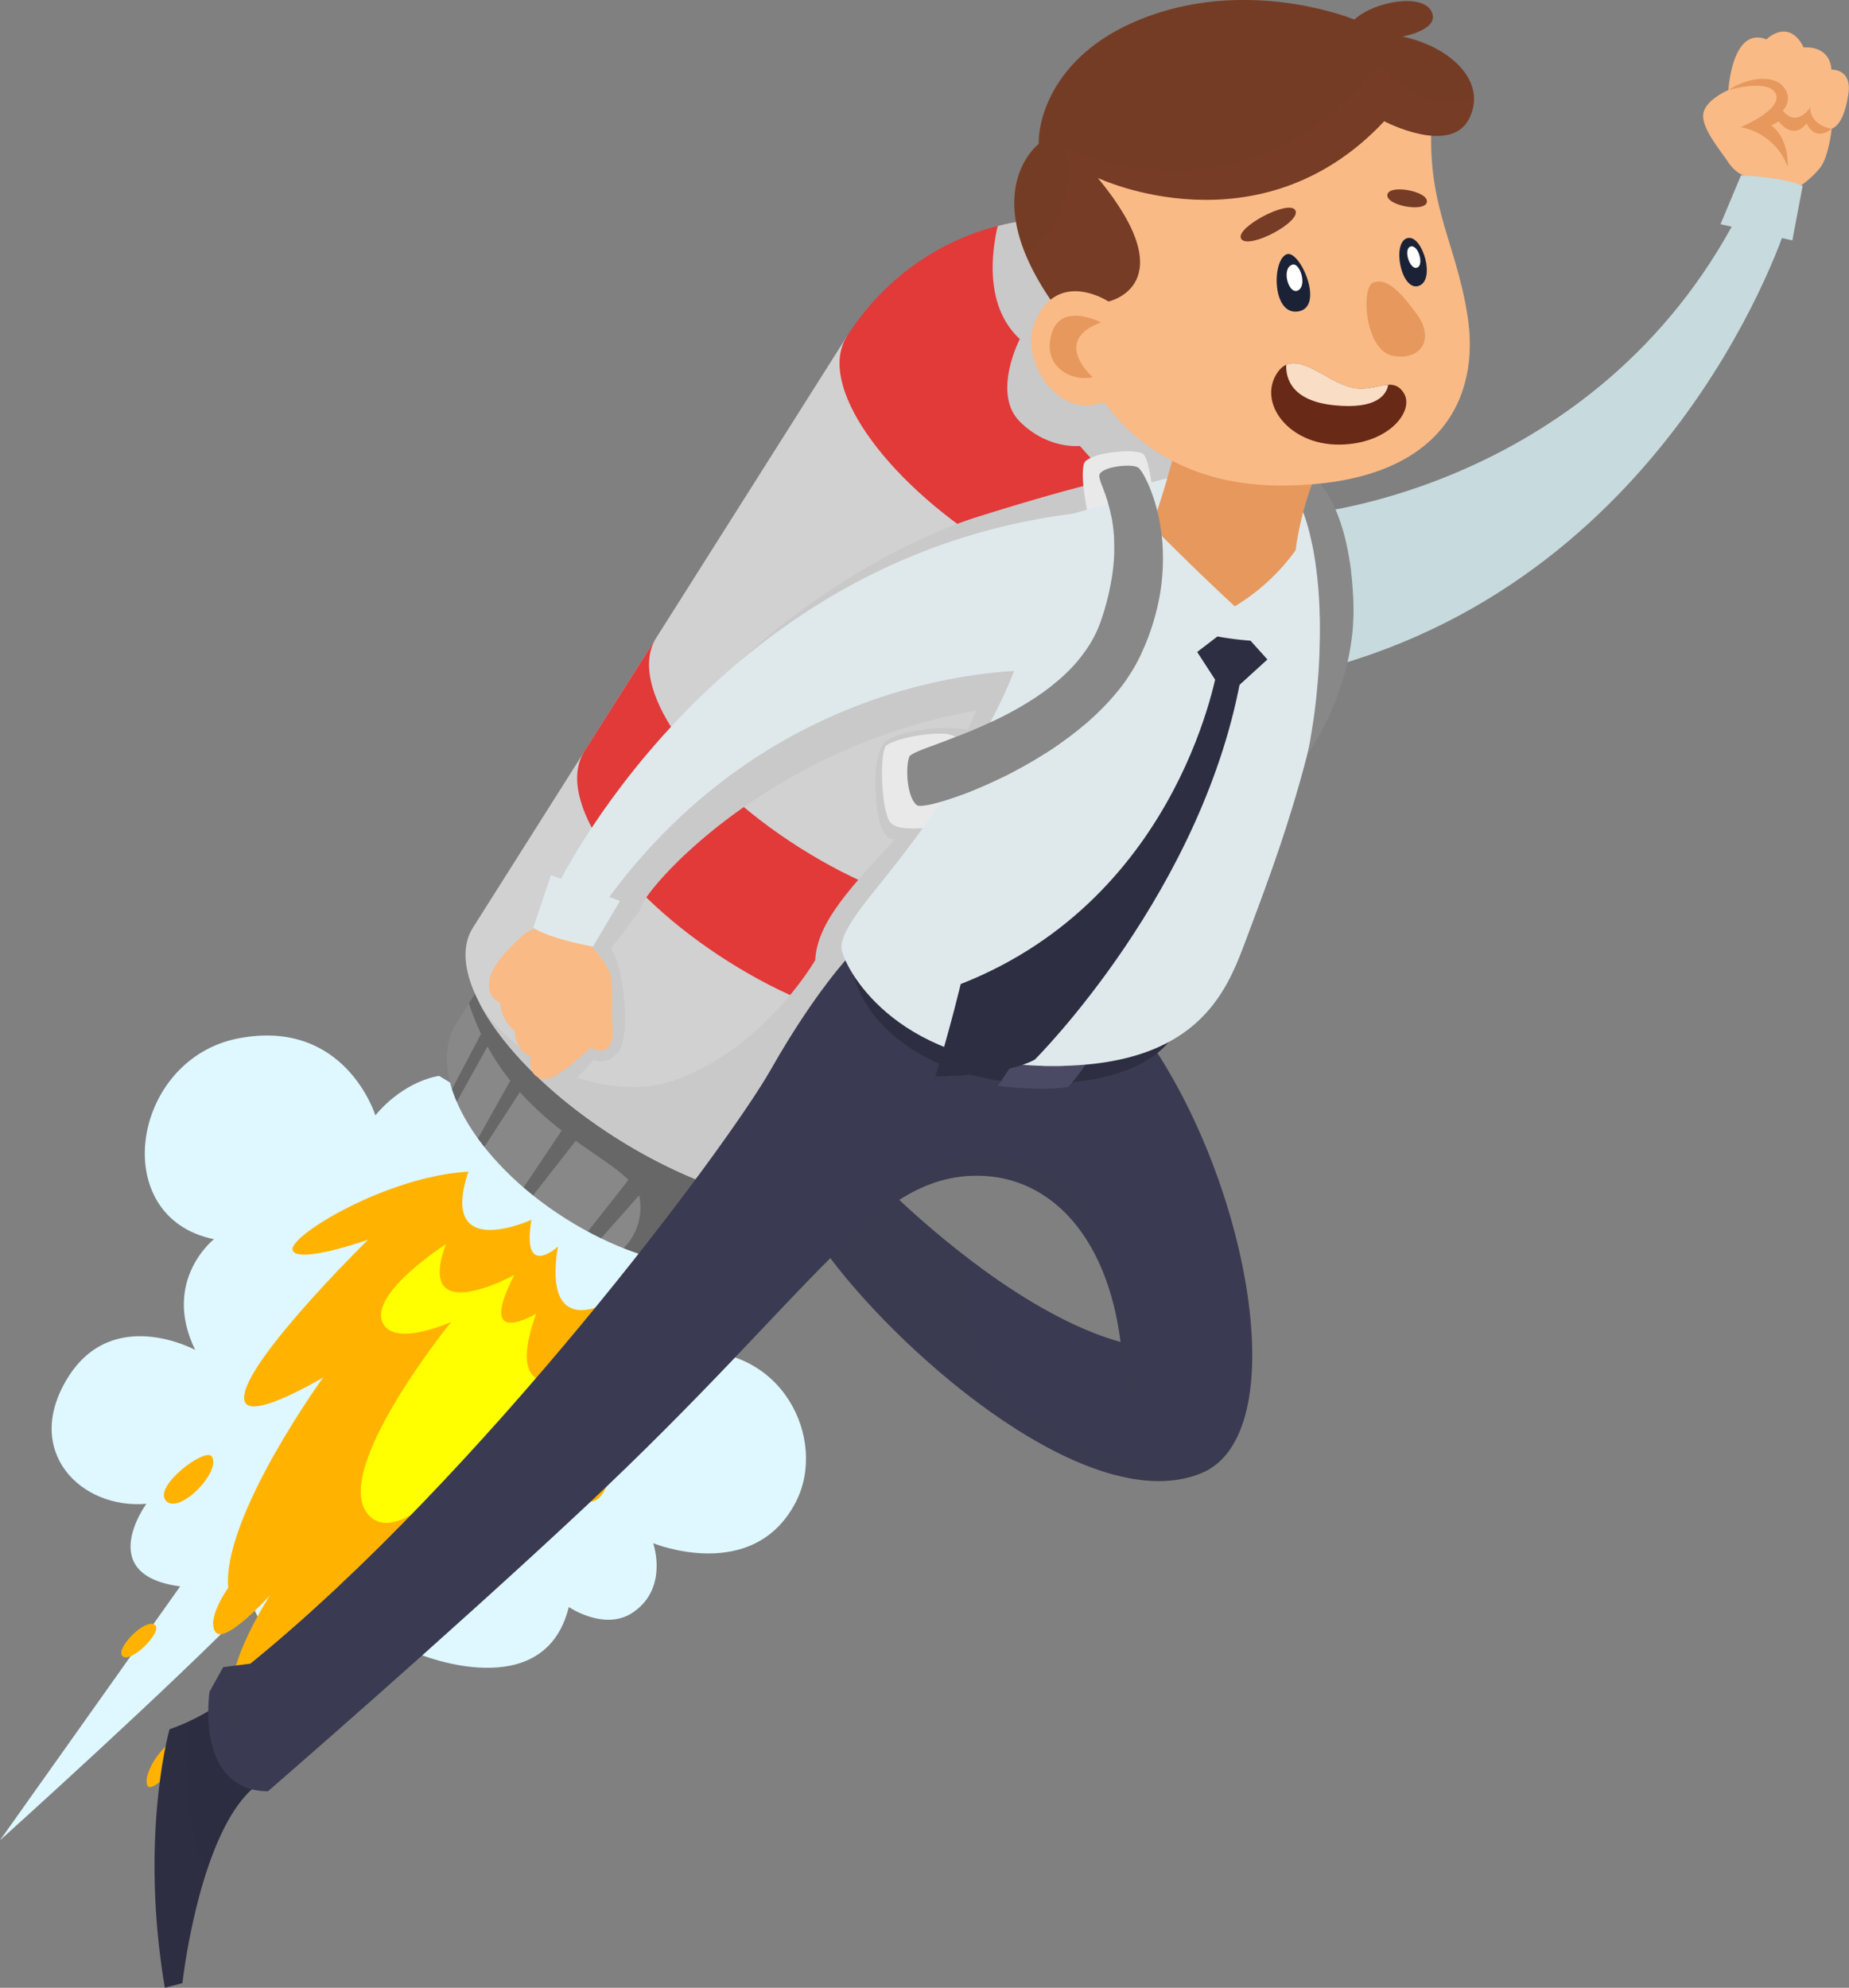
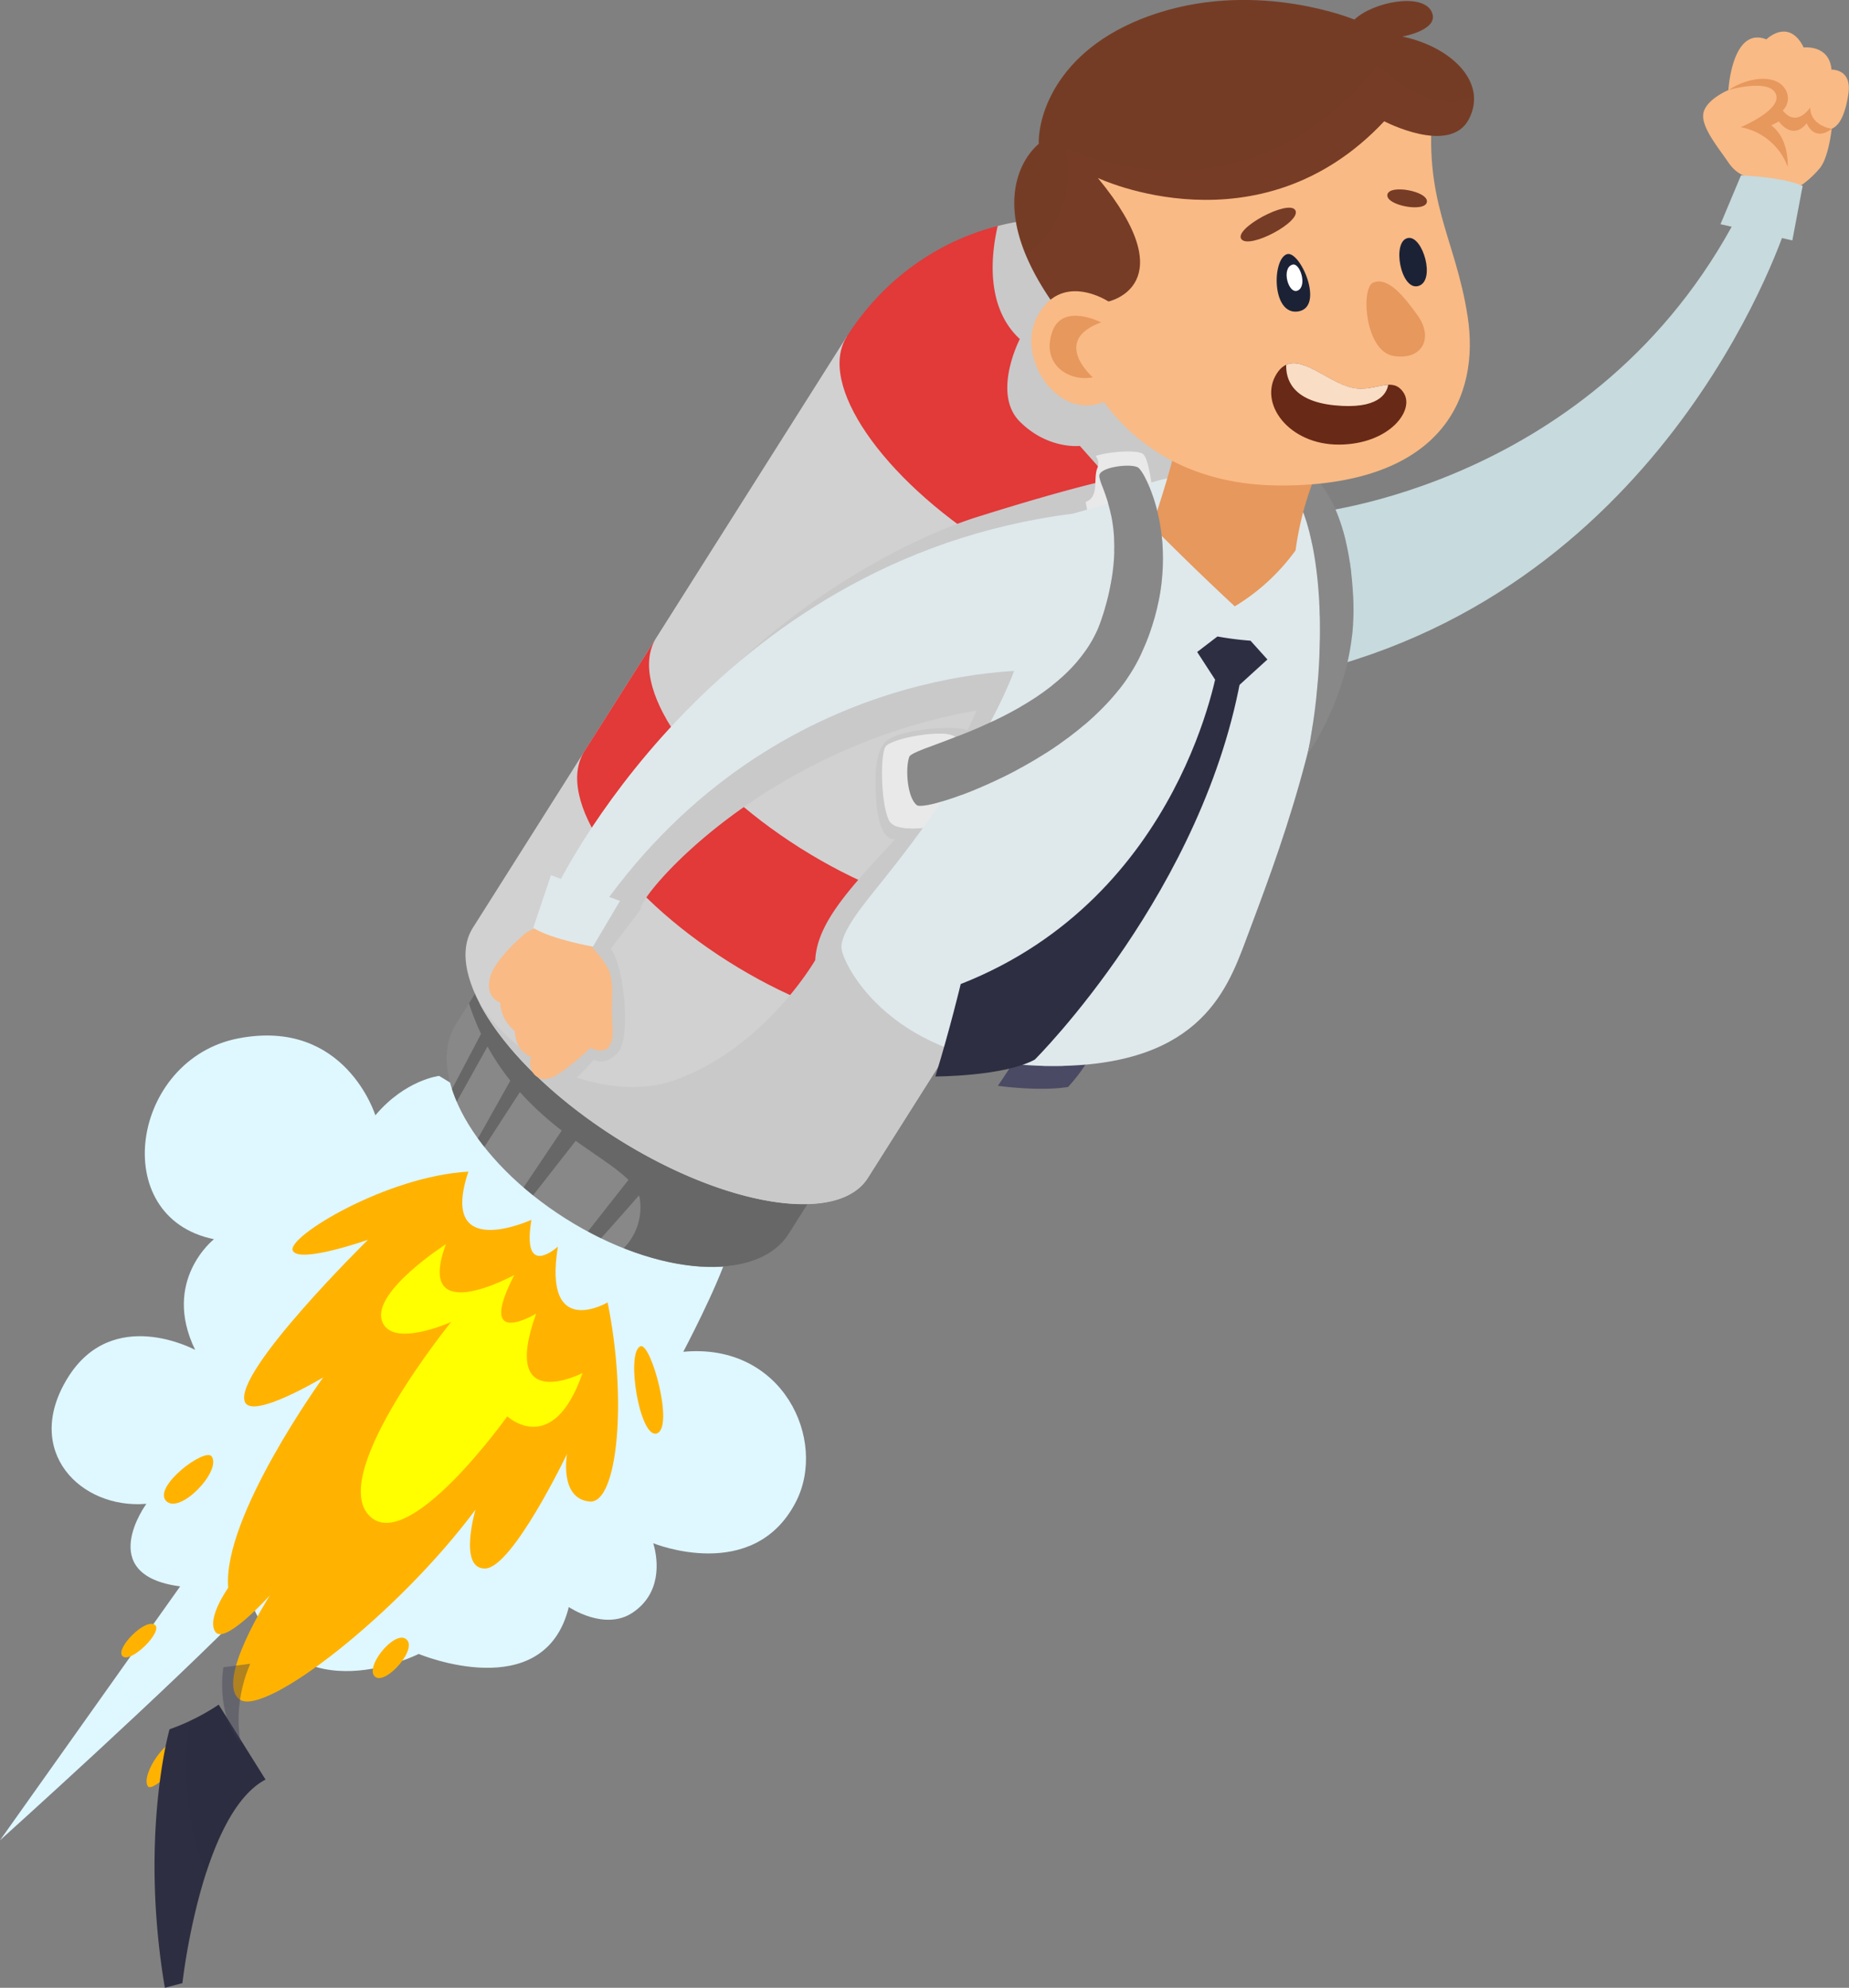
<svg xmlns="http://www.w3.org/2000/svg" viewBox="0 0 547.33 588.43">
  <rect x="0" y="0" width="547.33" height="588.43" fill="#808080" stroke="none" />
  <path d="m123.93 489.6s37.22 15.56 44.44-13.89c0 0 10.56 7.23 18.89 1.67s7.78-15 6.11-20.55c0 0 29.67 12.14 42.22-12.23 9.45-18.33-3.89-47.22-33.33-44.44 0 0 10-18.89 13.33-29.45l-85.59-52.22s-10 1.11-18.89 11.67c0 0-8.89-28.89-40.56-22.78s-38.94 53-7.22 59.45c0 0-15.56 12.22-5.56 32.77 0 0-24.44-13.33-37.77 8.34s3.89 38.89 23.33 37.22c0 0-15.56 21.11 10 24.44l-53.33 75.16s51.68-46.51 74.48-70.16c13.2 33.45 49.45 15 49.45 15z" fill="#dff7ff" />
  <g fill="#ffb300">
    <path d="m138.65 346.83c-24.2 1.33-53.75 19.3-52 23.35s22.28-3.18 22.28-3.18-39.7 39-36.48 47.89c2 5.63 23.22-7.15 23.22-7.15s-29.97 41.38-28.11 62.26c0 0-6.59 9.24-3.77 13.11s16.09-10.83 16.09-10.83-16.35 25.53-8.95 30.8 46.79-25.2 69.82-56.19c0 0-5.18 17.69 2.91 17.42s24.18-33.89 24.18-33.89-2.38 13.21 6.69 14.07c8.27.79 11.24-30.1 5.33-58.95 0 0-19.26 11.36-14.71-16.53 0 0-10.81 9.95-7.84-7.91 0-.03-27.7 12.74-18.66-14.27z" />
    <path d="m189.63 398.52c-4.52 1.56-.24 27.72 4.86 25.78s-1.78-26.84-4.86-25.78z" />
    <path d="m62.69 431.17c-1.89-2.86-17.5 8.9-13.54 13.12s16.45-8.72 13.54-13.12z" />
    <path d="m36.12 490.1c2.14 2.93 12.57-7.36 9.64-9.17s-11.34 6.83-9.64 9.17z" />
    <path d="m43.76 528.76c1.56 2.43 15.39-11.76 10.72-13.76s-12.92 10.33-10.72 13.76z" />
    <path d="m120 485.07c-3.58-2.16-12.13 8.54-9 11.26s13.24-8.72 9-11.26z" />
  </g>
  <path d="m132 368.29s-21.56 13.84-19 22.51 20.55.53 20.55.53-35.82 44.08-24.56 57 41.17-29.06 41.17-29.06 13.47 12.52 22.29-12.83c0 0-24.59 12.64-13.74-17.59 0 0-18.06 11-6.46-11.43.01-.02-29.65 16.32-20.25-9.13z" fill="#ff0" />
  <path d="m157.5 267.48-22.44 35.52c-9.3 14.7 5.19 40.54 32.37 57.73s56.73 19.2 66 4.5l22.44-35.48z" fill="#888" />
  <path d="m138.81 297a76.15 76.15 0 0 0 3.59 9.05l-8.59 16.31c.39 1.23.87 2.48 1.41 3.74l9.09-16.32a72.08 72.08 0 0 0 6.75 10.12l-9.58 17.1c.61.83 1.25 1.67 1.91 2.5l10.5-16.22a92.12 92.12 0 0 0 12.39 11.37l-11.28 16.83c.92.79 1.86 1.57 2.82 2.35l12.6-16.13c6.42 4.62 12.16 8.13 15.62 11.57l-12 15.25c1.3.7 2.59 1.37 3.89 2 3-3.32 7.22-8.08 11.22-12.65a6.73 6.73 0 0 1 .27 1.18 17.21 17.21 0 0 1 -4.78 14.42c21.49 8.5 41.51 7.34 48.85-4.28l22.44-35.48-98.43-62.23z" fill="#676767" />
  <path d="m256.91 348.65c-8.81 13.93-42.13 8.65-74.43-11.77s-51.34-48.27-42.53-62.2l110.72-175.07 117 74z" fill="#d1d1d1" />
  <path d="m236.81 251c-32.3-20.43-51.34-48.28-42.54-62.2l-21.27 33.59c-8.81 13.93 10.23 41.77 42.53 62.2s65.62 25.7 74.43 11.77l21.26-33.61c-8.79 13.92-42.11 8.65-74.41-11.75z" fill="#e23939" />
  <path d="m348.12 75c-32.29-20.43-75.93-9.39-97.45 24.64-8.81 13.92 10.24 41.77 42.54 62.2s65.62 25.69 74.42 11.77c21.53-34.06 12.79-78.21-19.51-98.61z" fill="#e23939" />
  <path d="m348.12 75a67.28 67.28 0 0 0 -52.79-8.1c-1.91 8.25-3.75 23.95 6.55 33.46 0 0-8.34 16.11 0 24.44s17.77 7.2 17.77 7.2l8.89 10s-11.25 2.23-39.16 11c-23.71 7.43-65.42 30.41-92.09 67.08-24.81 34.08-27.91 52.92-27.91 52.92l-6.95 42.44a53.73 53.73 0 0 1 -20.61-18.69c6.68 13 21.28 27.91 40.66 40.17 32.3 20.42 65.62 25.7 74.43 11.77l110.72-175.11c21.53-34.03 12.79-78.18-19.51-98.58zm-83.12 173.38c-13.33 14.45-23.12 24.72-23.68 35.83 0 0-15 26.12-41.67 35.56-8.36 3-18.81 2.58-28.89-.81a48.13 48.13 0 0 0 5-5.3s3.34 2.22 7.23-2.22 1.66-26.11-2.23-30.56l8.89-11.67c-1.11-3.33 35.56-47.77 99.45-58.88 0 0-1 2.27-2.71 5.83-3.26-1.53-19.72-.49-24.1 3.26-2.42 2.08-3.75 7.5-2.84 18.52.55 5.98 2.33 10.94 5.55 10.44z" fill="#c9c9c9" />
  <g fill="#e9e9e9">
-     <path d="m320.83 137.34c-1.15 4.61 1.25 14.79 1.25 14.79l19.38-3.75s-1-12.29-3.13-14-16.66-.38-17.5 2.96z" />
    <path d="m283.13 218.59c-2-3.29-19.54-.13-21.05 2.5-1.66 2.92-1.25 17.92 1.25 22.08s20.84 1.46 21.67-3.12-.62-19.38-1.87-21.46z" />
    <path d="m321.37 148.58c.37 2.08.71 3.55.71 3.55l19.38-3.75s-1-12.29-3.13-14c-1.48-1.18-9.28-.89-14 .58a3.6 3.6 0 0 1 .42 3.8c-1.14 3.24.65 8.39-3.38 9.82z" />
    <path d="m285 240.05c.83-4.58-.62-19.38-1.87-21.46-.71-1.18-3.44-1.53-6.71-1.37a7.1 7.1 0 0 1 -5 4.08c-5.63 1.46-5.42 6.25-5.21 11.46.18 4.45 2.52 9-1.62 11.51 4.95 2.47 19.67-.12 20.41-4.22z" />
  </g>
  <path d="m64.73 504.62a64.66 64.66 0 0 1 -14.54 7.28s-9 31.51-1.39 76.53l5.2-1.38s5.54-50.22 24.59-60.26z" fill="#2e2e42" />
  <path d="m78.59 526.79-13.86-22.17a55.7 55.7 0 0 1 -8.54 4.78c-1.1 8.29-2.73 28.8 4.89 44.81 3.83-11.76 9.46-23.21 17.51-27.42z" fill="#2e2e42" opacity=".3" />
-   <path d="m339.36 306.88-87.61-24.25s-10.39 10.74-23.55 33.94-86.2 120.87-154.12 175.93l-8 1-4.08 7.31c-1.73 15.59 2.77 29.44 17.32 29.44 0 0 53.13-46 93.85-84.15 34.71-32.55 56-57.22 72.65-73.69 22.59 30 77.31 77.15 109.86 63.64 27.6-11.46 14.16-85.88-16.32-129.17zm-73.18 48.3c6.72-4.27 13.26-6.65 20.54-7.09 22.86-1.39 40.87 16.62 45 49.17-27.98-7.74-57.72-34.69-65.54-42.08z" fill="#3a3a52" />
-   <path d="m355.64 436.05a18.93 18.93 0 0 0 7.68-6c-9.41 5.34-22.42 10.34-50.28-5.74-26.72-15.44-30.53-39.36-25.92-51.35a259.08 259.08 0 0 1 -20.94-17.75c6.72-4.27 13.26-6.65 20.54-7.09 22.86-1.39 40.87 16.62 45 49.17 0 0 0 12.47 5.19 19.05 0 0-2.77-11.43-3.12-19.74s-5.88-44.67-31.17-52.29c-21.81-6.58-37.2 6.05-56.87 28.13 22.62 30.02 77.34 77.12 109.89 63.61z" fill="#3a3a52" opacity=".4" />
  <path d="m66.12 493.54s-2.43 13.85 5.19 22.51c0 0-2.77-10.73 2.77-23.55z" fill="#3a3a52" opacity=".4" />
-   <path d="m251.75 282.63c.69 19.05 22 37.46 54.37 38.1 35 .69 41.56-14.89 41.56-14.89z" fill="#2e2e42" />
  <path d="m301.27 312.42s-4.16 6.58-5.89 9c0 0 12.12 1.73 20.78.35a48.71 48.71 0 0 0 6.58-9z" fill="#4a4a64" />
  <path d="m517.54 52.36s-3.24-.27-6-4.39-8.1-10.38-7.31-14.47 7.4-6.84 7.4-6.84 1.07-19 11.25-15c0 0 3-3 6.36-2.16 3.11.78 4.66 4.56 4.66 4.56s7.62-.94 8.25 6.56c0 0 6.13-.32 5 7.16s-3.24 9.62-4.94 10.33c0 0-.89 8.63-3.59 11.76a29.14 29.14 0 0 1 -5.13 4.78l-9.4 3.55z" fill="#f9ba85" />
  <path d="m511.67 26.66s12-3.54 14 1.15-10.4 9.85-10.4 9.85a18.3 18.3 0 0 1 13.91 11.7s.55-8.24-4.87-12.23l2.26-1.19s3.95 5.86 8.24.56c0 0 2.1 5.62 7.44 1.64 0 0-6.36-.84-6.4-6.33 0 0-3.94 6.15-8.14.9a5 5 0 0 0 .46-6.7c-2.64-3.9-10.43-3.39-16.5.65z" fill="#e7985d" />
  <path d="m391.91 198s-15-17.66-4.48-46c0 0 84.93-7.56 127.07-88.43l14.38 2.94s-32.41 103.65-136.97 131.49z" fill="#c7dadd" />
  <path d="m530.56 71.17-21.27-4.8 6.07-14.46s12.29.43 18.25 3.11z" fill="#c7dadd" />
  <path d="m317.55 152.07s4.84 19.74-9.35 46.41c0 0-77.58-4.16-130.22 70.3l-13.85-4.85s46.06-98.35 153.42-111.86z" fill="#dfe9eb" />
  <path d="m173 278s6.67 6.4 7.7 10.56.09 8.66.61 14.89c.36 4.37-.46 9.64-6.52 6.7 0 0-5.69 5.6-10.39 8.31-5 2.85-8.54-1.33-7.16-5.66 0 0-4.5-1.12-4.85-7.62a11.47 11.47 0 0 1 -4.33-8.39s-4.42-1.37-3.06-7.19c1.16-4.94 7.91-11.08 10.34-13.16 1.86-1.6 7.44-2.94 7.44-2.94z" fill="#f9ba85" />
  <path d="m163.09 259.08 20.43 7.62-8 13.51s-12.13-2.08-17.67-5.54z" fill="#dfe9eb" />
  <path d="m397.08 165c-5.08 53.1-18.47 87-28.39 113.59-5.77 15.42-14.55 37.87-59.57 36.94s-59.34-29.55-60-34.63c-.64-4.71 6.61-13.3 12.24-20.32 25.16-31.4 38.32-56.1 42-72l10.38-29.58 3.81-6.93 12.1-3.41s12-11.11 36.11-7.22 25 16.11 25 16.11 5.98 2.68 6.32 7.45z" fill="#dfe9eb" />
  <path d="m390.21 164.22c-5.83 18.33-12.5 28.33-12.5 28.33l-11.95-11.11-16.94 10.28c-9.44-14.73-18.61-39.17-18.61-39.17s3.61 23.33 16.94 44.72l10.7-5.55 3.55 6.82c-5.11 25-20.73 77.85-53.77 116.93.5 0 1 0 1.49.06h5.6c16-20.06 39.35-59.53 50.95-116.23l7.87-4.93 4.72 4.59a69.56 69.56 0 0 0 11.95-34.74z" fill="#dfe9eb" />
  <path d="m354.38 193 6-4.59a94.47 94.47 0 0 0 9.79 1.25l5 5.56-12.17 11.08z" fill="#2e2e42" />
  <path d="m360.63 196.58s-10.42 68.88-76.25 94.72c0 0-3.06 12.91-7.5 27.36 0 0 20.27 0 29.44-5 0 0 50.56-50.28 61.39-115.28z" fill="#2e2e42" />
  <path d="m389.79 142.13-8.33 1.46s8.08 8.1 9.17 37.29a187.71 187.71 0 0 1 -3.55 42.29s14.28-19.37 13.55-44.37c-.84-28.33-10.84-36.67-10.84-36.67z" fill="#888" />
  <g fill="#888" opacity=".4">
    <path d="m390.6 193.25 9.62-5.1c.13-1.09.22-2.2.29-3.32l-9.8 4.67c-.03 1.27-.06 2.5-.11 3.75z" />
    <path d="m389.79 142.13-8.33 1.46a10.28 10.28 0 0 1 .94 1.21l9.16-.66a12.67 12.67 0 0 0 -1.77-2.01z" />
    <path d="m398.8 196.36-8.71 5.31c-.12 1.5-.26 2.94-.4 4.32l8-5.46c.41-1.35.78-2.74 1.11-4.17z" />
    <path d="m390.63 180.88v1.35l10-2.93v-.5c0-.9-.07-1.77-.11-2.63l-10 2.32c.04.79.08 1.58.11 2.39z" />
    <path d="m395.24 150.62c-.44-1-.89-2-1.33-2.76l-9.32.91c.37.83.77 1.77 1.16 2.83z" />
    <path d="m395.07 208.1-6.42 6.14c-.26 1.75-.51 3.28-.73 4.56l4.25-4.25c.94-1.89 1.94-4.05 2.9-6.45z" />
    <path d="m400 169.31c-.13-1.05-.27-2.06-.42-3l-10 1.21c.15 1.08.29 2.19.42 3.36z" />
    <path d="m398.36 160.16c-.25-1-.51-2-.78-3l-9.85.91c.24 1 .47 2 .7 3.08z" />
  </g>
  <path d="m341 155.77c7.39 7.38 14.81 14.72 24.51 23.72a61.2 61.2 0 0 0 18-16.57 92.31 92.31 0 0 1 8.08-27.24l-42.25-8.54a291 291 0 0 1 -8.34 28.63z" fill="#e7985d" />
  <path d="m325.42 140.67c-.5 3 9.79 15.21.62 42.71-9.59 28.78-55.62 37.29-56.87 40.63s-.63 12.29 2.29 14.37 52.08-14.16 66.25-44.58 1.25-54.17-.83-55.42-11.05-.21-11.46 2.29z" fill="#888" />
  <g fill="#888" opacity=".4">
-     <path d="m325.69 142.26c.14.45.34 1 .56 1.56a89.6 89.6 0 0 1 12.81-2.22 20.26 20.26 0 0 0 -1.23-2.12 95.39 95.39 0 0 0 -12.14 2.78z" />
+     <path d="m325.69 142.26c.14.45.34 1 .56 1.56a89.6 89.6 0 0 1 12.81-2.22 20.26 20.26 0 0 0 -1.23-2.12 95.39 95.39 0 0 0 -12.14 2.78" />
    <path d="m283.76 217.84c-1.21.47-2.38.92-3.5 1.33l4.24 16.2c1.35-.49 2.77-1 4.25-1.65z" />
    <path d="m274.51 238.32q1.32-.24 3.09-.72c-1.42-4.31-2.92-13-3.45-16.15-1 .39-1.89.74-2.63 1.06a91.82 91.82 0 0 0 2.99 15.81z" />
    <path d="m344.19 162.68c-.06-1.28-.15-2.53-.27-3.72l-14.13.55c.06 1.19.08 2.44 0 3.75z" />
    <path d="m328 149c.33 1.11.64 2.34.91 3.68l13.43-2.15c-.33-1.22-.67-2.37-1-3.42-4.88.54-10.17 1.35-13.34 1.89z" />
    <path d="m329.09 171.16c-.16 1.05-.37 2.13-.6 3.24 3.71.53 10.46 1.81 14.66 2.63.29-1.52.52-3 .69-4.46z" />
    <path d="m321.24 192.76c-.72 1-1.48 2-2.29 3l12.24 8.46c.83-1 1.61-2.09 2.35-3.17z" />
    <path d="m340.65 186.48-14.3-4.08c-.1.33-.2.65-.31 1-.23.71-.5 1.4-.78 2.09l13.91 5c.54-1.39 1.03-2.7 1.48-4.01z" />
    <path d="m293.88 213.52c-1.1.51-2.18 1-3.25 1.48l5.88 15.23q2.08-1 4.22-2.15z" />
    <path d="m314.22 200.58q-1.39 1.24-2.85 2.4l9.48 11.71q1.65-1.38 3.22-2.85z" />
    <path d="m305.42 207.21c-1.08.69-2.17 1.35-3.27 2l7.38 13.79c1.4-.9 2.81-1.84 4.19-2.81z" />
  </g>
  <path d="m320.76 108.14s12.47 36 59.35 35.59 58-26.3 54.34-50-13.45-34.03-10.15-63.73l-106.68 6.42-5.27 29.58z" fill="#f9ba85" />
  <path d="m328.12 89.25s23-4.88-3.14-36.57c0 0 47.72 22.68 84.77-16.78 0 0 19.5 10.23 25.1-.7s-5.4-21.37-19.73-24.38c0 0 11.45-2 8.59-7.49s-17.18-2.8-22.79 2.47c0 0-27.88-11.61-58-2s-35.67 30.69-35.42 38.79c0 0-19.17 14.44 4.77 48z" fill="#763c26" />
  <path d="m407.94 19.21s14.67 16.14 28.35 9.2c-.65-8.22-9.87-15.22-21.17-17.59 0 0 11.45-2 8.59-7.49s-17.18-2.8-22.79 2.47c0 0-27.88-11.61-58-2s-35.67 30.69-35.42 38.79c0 0-13.37 10.09-3.8 33 6.49-4.84 15-14.64 12-31.48.04-.01 53.24 25.2 92.24-24.9z" fill="#763c26" opacity=".15" />
  <path d="m328.12 89.25s-14.3-9.46-21.35 5 12.3 38.41 28.67 17.73z" fill="#f9ba85" />
  <path d="m325.94 95.43s-11.44-5.9-14.46 2.78c-3.35 9.63 4.9 14.88 12 13.48 0 0-12.48-10.82 2.46-16.26z" fill="#e7985d" />
  <path d="m406.46 83.67c-3.68 1.54-2.47 20.3 6.05 21.7s12-5.39 7-12.18c-3.9-5.39-8.61-11.36-13.05-9.52z" fill="#e7985d" />
  <path d="m401.55 115c-8.56-.86-18.22-13.1-23.67-4.32s3.67 21 18.49 20.93 22.57-10.13 19.1-15.38c-3.17-4.82-7.77-.63-13.92-1.23z" fill="#682917" />
  <path d="m410.93 113.89c-2.59.12-5.71 1.46-9.38 1.09-7.21-.73-15.21-9.54-20.81-7-.15 4 1.54 10.71 14.27 12s15.46-3.31 15.92-6.09z" fill="#f9ddc5" />
  <path d="m367.49 70.82c2.41 3 17.87-5.23 15.94-8.59s-18.43 5.46-15.94 8.59z" fill="#763c26" />
  <path d="m410.68 57.64c-.49 3.2 11.21 5.35 11.7 2.15s-11.21-5.35-11.7-2.15z" fill="#763c26" />
  <path d="m380.92 75.25c-4.43 1.55-4.49 18.27 3.42 16.93s.45-18.28-3.42-16.93z" fill="#1c2235" />
  <path d="m416.8 70.45c-4.94.88-2.16 15.74 3.06 14.21s1.3-14.99-3.06-14.21z" fill="#1c2235" />
  <path d="m382.6 78.33c-3.46 1-1.17 9.07 1.62 7.65s.57-8.31-1.62-7.65z" fill="#fff" />
-   <path d="m417.71 72.94c-2.5.44-.48 7 1.72 6.31s.46-6.7-1.72-6.31z" fill="#fff" />
</svg>